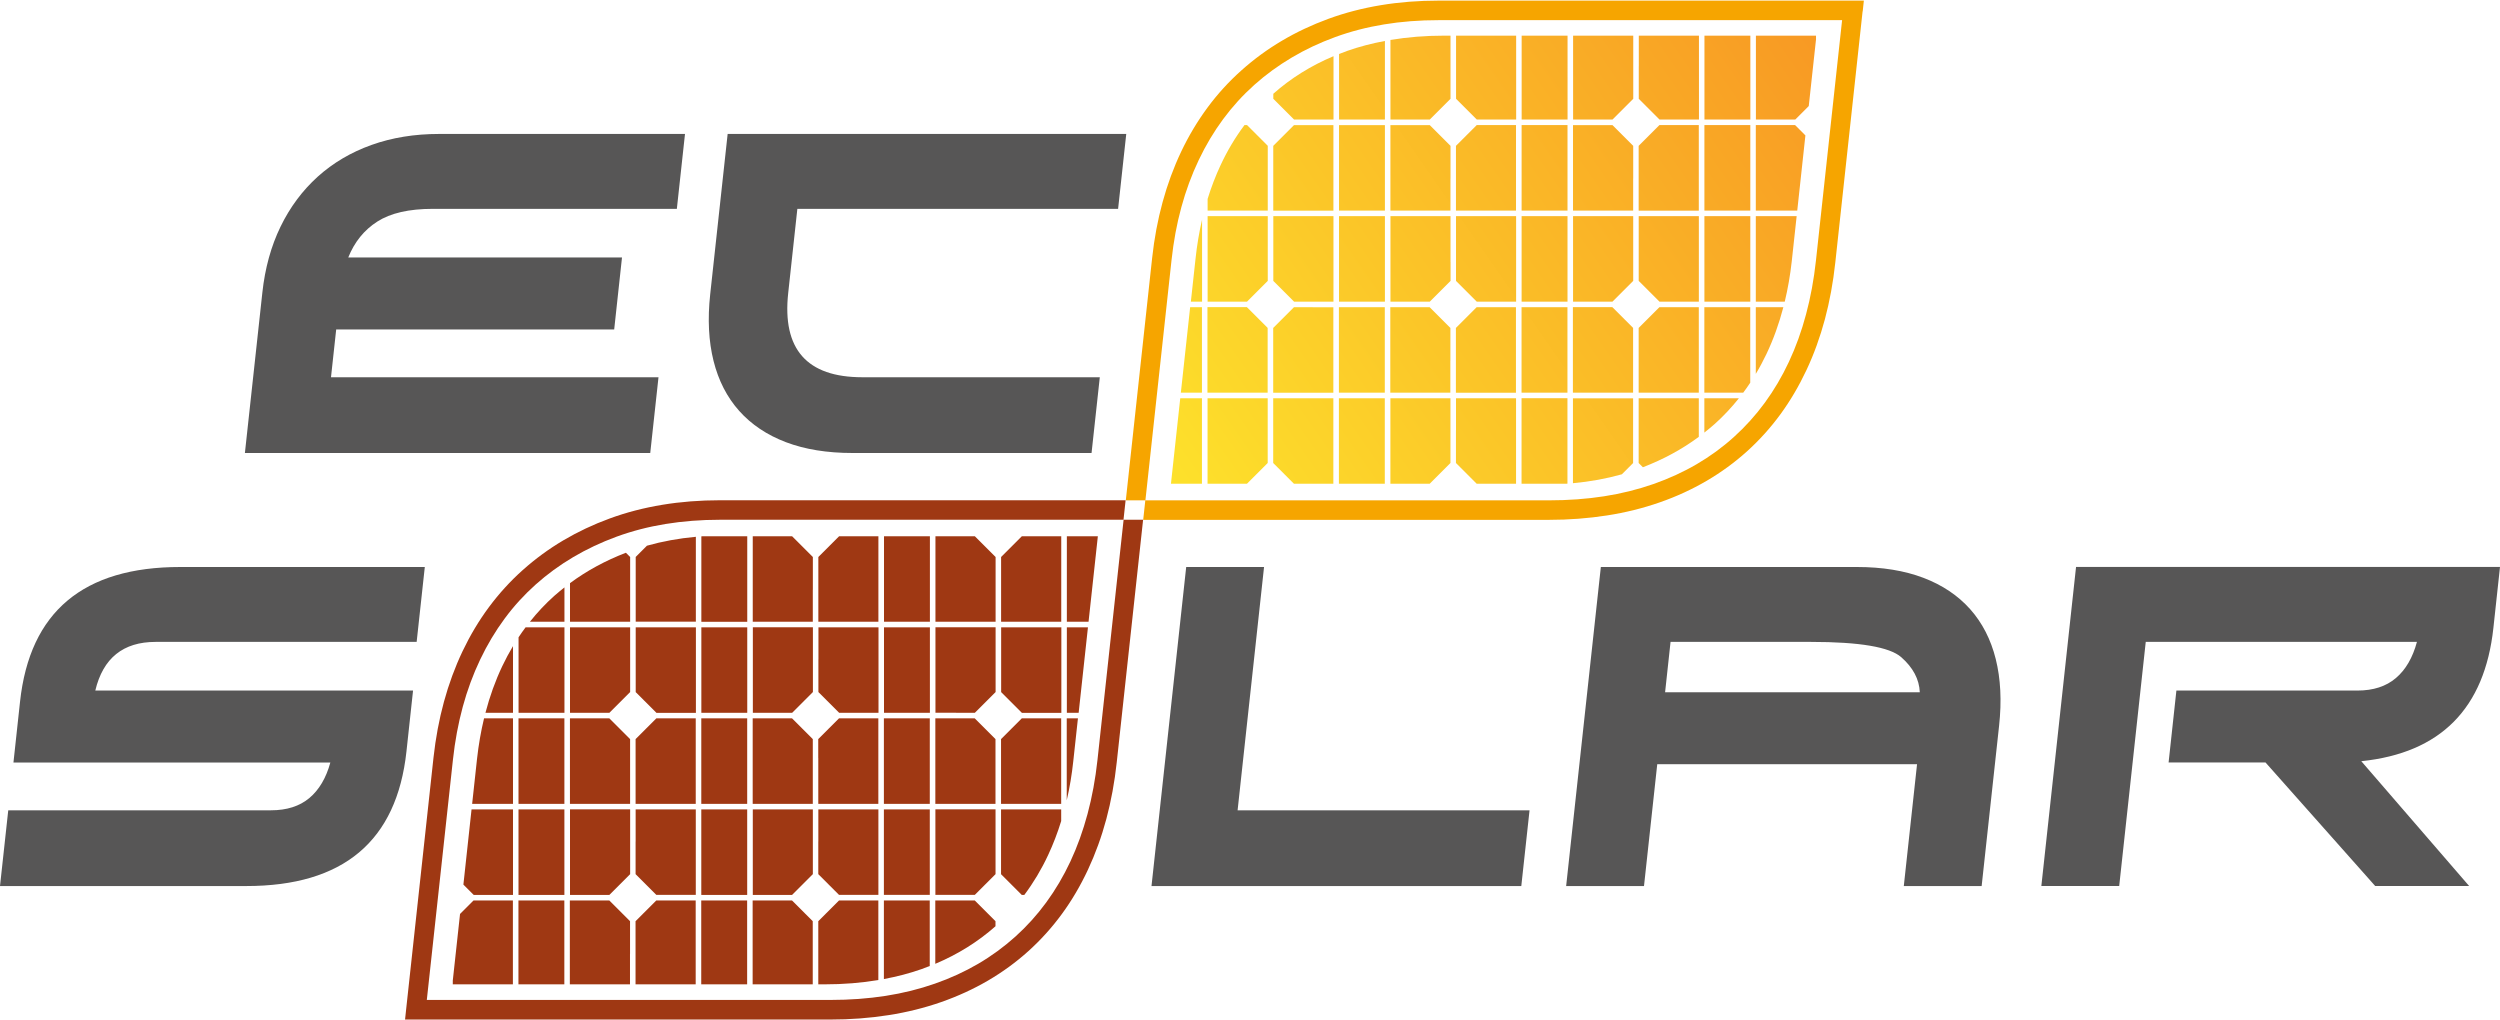
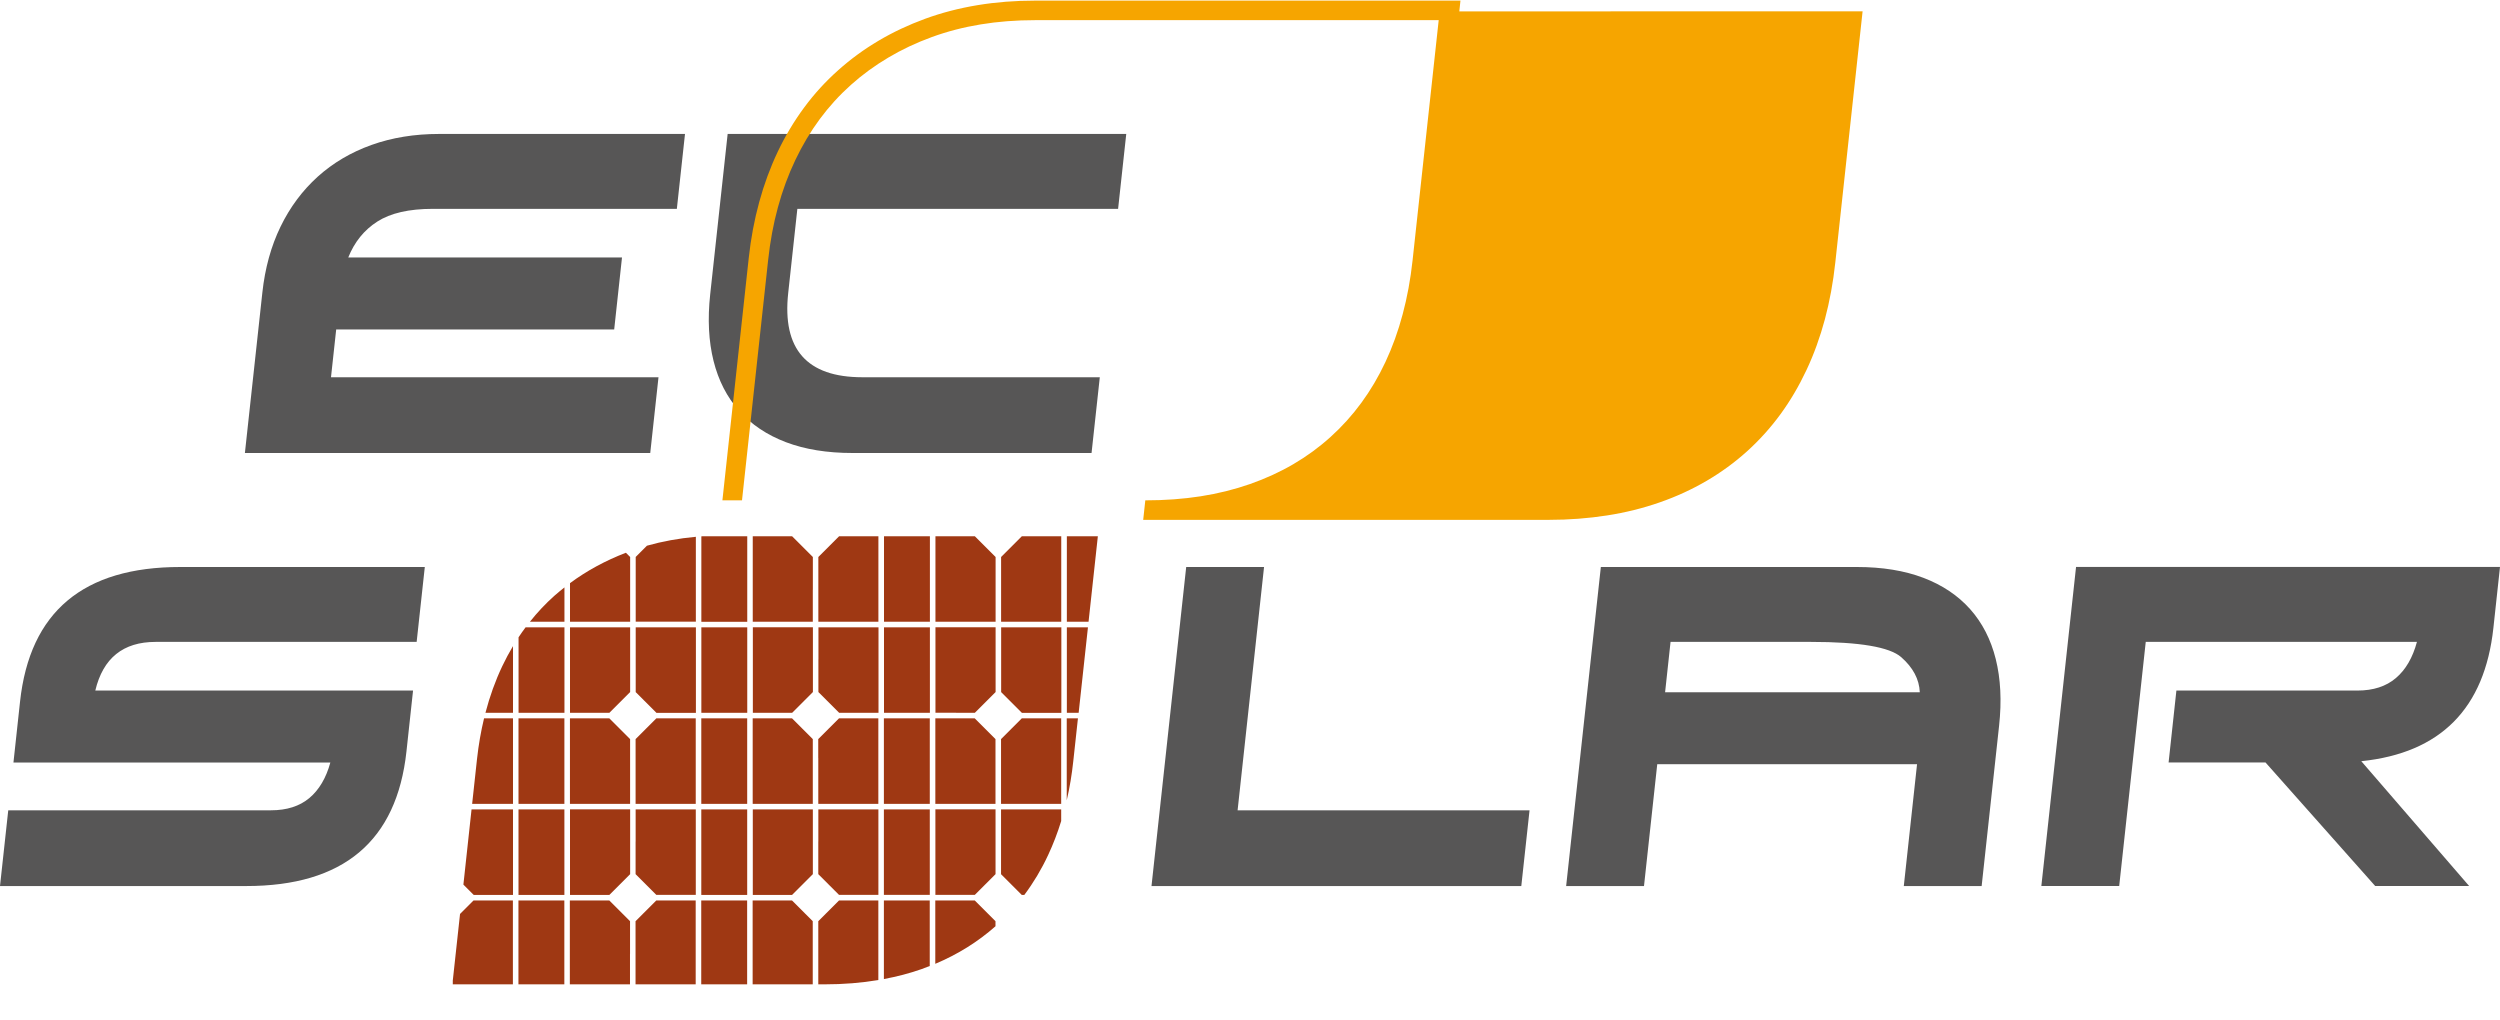
<svg xmlns="http://www.w3.org/2000/svg" id="Layer_1" viewBox="0 0 500 204">
  <defs>
    <style>.cls-1{fill:url(#linear-gradient);}.cls-1,.cls-2,.cls-3,.cls-4{stroke-width:0px;}.cls-2{fill:#9f3813;}.cls-3{fill:#f6a500;}.cls-4{fill:#575656;}</style>
    <linearGradient id="linear-gradient" x1="234.41" y1="96.61" x2="361.84" y2="7.92" gradientUnits="userSpaceOnUse">
      <stop offset="0" stop-color="#fde12b" />
      <stop offset="1" stop-color="#f89a24" />
    </linearGradient>
  </defs>
  <path class="cls-4" d="m83.33,128.38H31.12c-6.49,0-10.51,3.24-12.06,9.73h63.55l-1.32,12.19c-1.95,17.94-12.63,26.91-32.04,26.91H0l1.65-15.15h52.55c3.16,0,5.72-.82,7.67-2.45,1.95-1.64,3.35-4.01,4.2-7.11H2.69l1.32-12.19c1.95-17.94,12.63-26.91,32.04-26.91h48.91l-1.63,14.98Zm169.48-14.98l-5.29,48.66h58.39l-1.65,15.15h-73.96l6.94-63.81h15.57Zm67.36,0h51.2c5.08,0,9.51.72,13.3,2.16,3.79,1.44,6.91,3.53,9.35,6.26,2.44,2.74,4.15,6.07,5.13,9.99.98,3.92,1.21,8.36.67,13.33l-3.49,32.07h-15.57l2.65-24.37h-51.96l-2.65,24.37h-15.57l6.94-63.81Zm12.85,25.05h50.94c-.11-2.6-1.35-4.94-3.72-7.02-2.32-2.03-8.33-3.05-18.03-3.05h-28.1l-1.09,10.07Zm102.26-.34h36.22c3.16,0,5.72-.83,7.68-2.5,1.96-1.66,3.36-4.08,4.21-7.24h-54.24l-5.31,48.83h-15.57l6.94-63.81h84.79l-1.32,12.19c-1.75,16.13-10.56,25.02-26.42,26.66l21.57,24.96h-18.79l-21.94-24.71h-19.38l1.56-14.39ZM223.62,41.77h-64.15l-1.83,16.84c-1.22,11.23,3.73,16.84,14.84,16.84h47.48l-1.65,15.15h-47.81c-5.08,0-9.51-.72-13.31-2.16-3.79-1.44-6.91-3.53-9.35-6.26-2.44-2.74-4.15-6.07-5.13-9.99-.98-3.92-1.21-8.36-.67-13.33l3.49-32.07h79.72l-1.63,14.98Zm-93.57,48.83H48.98l3.49-32.07c.53-4.91,1.75-9.31,3.64-13.2,1.89-3.89,4.37-7.22,7.43-9.99,3.07-2.76,6.65-4.88,10.76-6.35,4.11-1.47,8.62-2.2,13.53-2.2h49.17l-1.63,14.98h-48.83c-4.74,0-8.43.85-11.07,2.54-2.64,1.69-4.58,4.09-5.82,7.19h54.75l-1.56,14.39h-55.6l-1.04,9.56h65.5l-1.65,15.15Z" />
  <path class="cls-2" d="m103.71,127.46c.45-.68.92-1.35,1.41-2h7.77v17.1h-9.18v-15.1Zm9.18-3.11v-6.87c-.69.55-1.37,1.11-2.03,1.69-1.77,1.58-3.39,3.31-4.88,5.18h6.91Zm13.14-6.42v-6.53l-.85-.85c-4.1,1.58-7.83,3.6-11.18,6.08v7.72h12.03v-6.42Zm0,16.72v-9.19h-12.03v17.1h7.88l4.15-4.15v-3.76Zm-27.53,7.91h4.1v-13.34c-.77,1.28-1.48,2.62-2.14,4-1.39,2.93-2.51,6.04-3.37,9.34h1.41Zm50.95-35.31h-8.9c-.09,0-.19,0-.28.02v17.09h9.18v-17.1Zm0,18.21h-9.18v17.1h9.18v-17.1Zm13.12-7.53v-6.53l-4.15-4.15h-7.87v17.1h12.01v-6.42Zm-23.4-10.57c-3.43.31-6.69.91-9.78,1.78l-2.25,2.25v12.95h12.03v-16.99Zm11.39,35.2h7.87l4.15-4.15v-12.96h-12.01v17.1Zm-11.39-17.1h-12.03v12.96l4.15,4.15h7.89v-17.1Zm74.2-18.21v17.1h4.34l1.86-17.1h-6.2Zm-1.11,0h-7.89l-4.15,4.15v12.95h12.03v-17.1Zm1.11,18.21v17.1h2.36l1.86-17.1h-4.22Zm-1.11,0h-12.03v12.96l4.15,4.15h7.89v-17.1Zm-21.05,17.1h3.76l4.15-4.15v-12.96h-12.03v17.1h4.12Zm-5.23-35.31h-9.18v17.1h9.18v-17.1Zm5.23,0h-4.12v17.1h12.03v-12.95l-4.15-4.15h-3.76Zm-14.41,35.31h9.18v-17.1h-9.18v17.1Zm-13.12-10.68v6.53l4.15,4.15h7.87v-17.1h-12.01v6.42Zm12.01-24.63h-7.87l-4.15,4.15v12.95h12.01v-17.1Zm-61.7,71.73h7.89l4.15-4.15v-12.96h-12.03v17.1Zm12.03-24.63v-6.53l-4.15-4.15h-7.88v17.1h12.03v-6.42Zm-22.32,24.63h9.18v-17.1h-9.18v17.1Zm9.18-35.31h-9.18v17.1h9.18v-17.1Zm-10.28,17.1v-17.1h-5.79c-.62,2.58-1.09,5.27-1.4,8.07l-.98,9.03h8.17Zm-7.87,18.21h7.87v-17.1h-8.29l-1.63,15.04,2.06,2.06Zm44.43-35.31h-7.89l-4.15,4.15v12.95h12.03v-17.1Zm11.39,35.31h7.87l4.15-4.15v-12.95h-12.01v17.1Zm0-18.21h12.01v-12.95l-4.15-4.15h-7.87v17.1Zm-10.29,18.21h9.18v-17.1h-9.18v17.1Zm9.18-35.31h-9.18v17.1h9.18v-17.1Zm-22.32,24.63v6.53l4.15,4.15h7.89v-17.1h-12.03v6.42Zm86.23-24.63v16.4c.58-2.51,1.02-5.12,1.31-7.85l.93-8.55h-2.24Zm-5.23,0h-3.76l-4.15,4.15v12.95h12.03v-17.1h-4.12Zm4.12,18.21h-12.03v12.96l4.15,4.15h.5c1.83-2.44,3.43-5.11,4.78-8.01,1-2.14,1.87-4.4,2.6-6.77v-2.32Zm-25.17-1.11h12.03v-12.95l-4.15-4.15h-7.88v17.1Zm-23.41,7.53v6.53l4.15,4.15h7.87v-17.1h-12.01v6.42Zm23.41,10.68h7.89l4.15-4.15v-12.96h-12.03v17.1Zm-23.41-27.4v9.19h12.01v-17.1h-7.87l-4.15,4.15v3.76Zm13.12,9.19h9.18v-17.1h-9.18v17.1Zm0,18.21h9.18v-17.1h-9.18v17.1Zm-50.77,11.79v-6.53l-4.15-4.15h-7.89v16.78h12.03v-6.1Zm-13.14-10.68h-9.18v16.78h9.18v-16.78Zm-22.3,16.78h12.01v-16.78h-7.87l-2.7,2.7-1.45,13.32v.76Zm58.86-16.78h-9.18v16.78h9.18v-16.78Zm-10.28,0h-7.89l-4.15,4.15v12.63h12.03v-16.78Zm11.39,16.78h12.01v-12.63l-4.15-4.15h-7.87v16.78Zm36.53-4.11c4.51-1.9,8.52-4.4,12.03-7.51v-1.01l-4.15-4.15h-7.89v12.67Zm-1.11-12.67h-9.18v15.72c2.62-.49,5.13-1.14,7.51-1.98.56-.2,1.11-.41,1.66-.63v-13.12Zm-10.28,0h-7.87l-4.15,4.15v12.63h1.25c3.78,0,7.36-.29,10.76-.86v-15.92Z" />
-   <path class="cls-3" d="m372.52,2.26l-5.46,50.24c-.43,4-1.13,7.78-2.08,11.35-.96,3.57-2.18,6.96-3.68,10.15-1.5,3.19-3.23,6.14-5.21,8.85-1.99,2.72-4.22,5.19-6.69,7.42-2.46,2.22-5.16,4.19-8.08,5.9-2.91,1.7-6.03,3.14-9.36,4.3-3.32,1.16-6.84,2.04-10.56,2.62-3.73.58-7.61.88-11.66.88h-81.1l.42-3.9h80.68c3.91,0,7.59-.27,11.06-.81,3.47-.54,6.76-1.36,9.88-2.45,3.1-1.09,5.99-2.41,8.67-3.98,2.67-1.56,5.15-3.37,7.44-5.44,2.28-2.06,4.33-4.33,6.16-6.83,1.84-2.51,3.45-5.24,4.83-8.19,1.38-2.95,2.53-6.12,3.43-9.51.91-3.39,1.57-6.97,1.98-10.75l5.23-48.08h-80.68c-3.85,0-7.49.28-10.93.85-3.43.56-6.7,1.41-9.79,2.54-3.09,1.13-5.98,2.49-8.67,4.09-2.7,1.6-5.2,3.42-7.49,5.47-2.29,2.05-4.37,4.33-6.22,6.83-1.85,2.5-3.48,5.23-4.89,8.19-1.42,2.98-2.58,6.13-3.48,9.44-.91,3.32-1.56,6.84-1.96,10.55l-5.23,48.08h-3.92l5.27-48.49c.42-3.89,1.12-7.61,2.09-11.16.97-3.56,2.21-6.92,3.71-10.08,1.51-3.18,3.28-6.13,5.29-8.85,2-2.71,4.26-5.18,6.76-7.41,2.5-2.24,5.21-4.22,8.1-5.93,2.9-1.72,6.01-3.18,9.31-4.39,3.31-1.21,6.81-2.12,10.5-2.73,3.69-.61,7.54-.91,11.56-.91h85.02l-.23,2.16Z" />
-   <path class="cls-1" d="m350.05,76.54c-.45.68-.92,1.35-1.41,2h-7.77v-17.1h9.18v15.1Zm-9.18,3.11v6.87c.69-.55,1.37-1.11,2.03-1.69,1.77-1.58,3.39-3.31,4.88-5.18h-6.91Zm-13.14,6.42v6.53l.85.85c4.1-1.58,7.83-3.6,11.18-6.08v-7.72h-12.03v6.42Zm0-16.72v9.19h12.03v-17.1h-7.88l-4.15,4.15v3.76Zm27.53-7.91h-4.1v13.34c.77-1.28,1.48-2.62,2.14-4,1.39-2.93,2.51-6.04,3.37-9.34h-1.41Zm-50.95,35.31h8.9c.09,0,.19,0,.28-.02v-17.09h-9.18v17.1Zm0-18.21h9.18v-17.1h-9.18v17.1Zm-13.12,7.53v6.53l4.15,4.15h7.87v-17.1h-12.01v6.42Zm23.4,10.57c3.43-.31,6.69-.91,9.78-1.78l2.25-2.25v-12.95h-12.03v16.99Zm-11.39-35.2h-7.87l-4.15,4.15v12.96h12.01v-17.1Zm11.39,17.1h12.03v-12.96l-4.15-4.15h-7.89v17.1Zm-74.2,18.21v-17.1h-4.34l-1.86,17.1h6.2Zm1.11,0h7.89l4.15-4.15v-12.95h-12.03v17.1Zm-1.11-18.21v-17.1h-2.36l-1.86,17.1h4.22Zm1.11,0h12.03v-12.96l-4.15-4.15h-7.89v17.1Zm21.05-17.1h-3.76l-4.15,4.15v12.96h12.03v-17.1h-4.12Zm5.23,35.31h9.18v-17.1h-9.18v17.1Zm-5.23,0h4.12v-17.1h-12.03v12.95l4.15,4.15h3.76Zm14.41-35.31h-9.18v17.1h9.18v-17.1Zm13.12,10.68v-6.53l-4.15-4.15h-7.87v17.1h12.01v-6.42Zm-12.01,24.63h7.87l4.15-4.15v-12.95h-12.01v17.1Zm61.7-71.73h-7.89l-4.15,4.15v12.96h12.03v-17.1Zm-12.03,24.63v6.53l4.15,4.15h7.88v-17.1h-12.03v6.42Zm22.32-24.63h-9.18v17.1h9.18v-17.1Zm-9.18,35.31h9.18v-17.1h-9.18v17.1Zm10.28-17.1v17.1h5.79c.62-2.58,1.09-5.27,1.4-8.07l.98-9.03h-8.17Zm7.87-18.21h-7.87v17.1h8.29l1.63-15.04-2.06-2.06Zm-44.43,35.31h7.89l4.15-4.15v-12.95h-12.03v17.1Zm-11.39-35.31h-7.87l-4.15,4.15v12.95h12.01v-17.1Zm0,18.21h-12.01v12.95l4.15,4.15h7.87v-17.1Zm10.29-18.21h-9.18v17.1h9.18v-17.1Zm-9.18,35.31h9.18v-17.1h-9.18v17.1Zm22.32-24.63v-6.53l-4.15-4.15h-7.89v17.1h12.03v-6.42Zm-86.23,24.63v-16.4c-.58,2.51-1.02,5.12-1.31,7.85l-.93,8.55h2.24Zm5.23,0h3.76l4.15-4.15v-12.95h-12.03v17.1h4.12Zm-4.12-18.21h12.03v-12.96l-4.15-4.15h-.5c-1.83,2.44-3.43,5.11-4.78,8.01-1,2.14-1.87,4.4-2.6,6.77v2.32Zm25.17,1.11h-12.03v12.95l4.15,4.15h7.88v-17.1Zm23.41-7.53v-6.53l-4.15-4.15h-7.87v17.1h12.01v-6.42Zm-23.41-10.68h-7.89l-4.15,4.15v12.96h12.03v-17.1Zm23.41,27.4v-9.19h-12.01v17.1h7.87l4.15-4.15v-3.76Zm-13.12-9.19h-9.18v17.1h9.18v-17.1Zm0-18.21h-9.18v17.1h9.18v-17.1Zm50.77-11.79v6.53l4.15,4.15h7.89V7.13h-12.03v6.1Zm13.14,10.68h9.18V7.13h-9.18v16.78Zm22.3-16.78h-12.01v16.78h7.87l2.7-2.7,1.45-13.32v-.76Zm-58.86,16.78h9.18V7.13h-9.18v16.78Zm10.28,0h7.89l4.15-4.15V7.13h-12.03v16.78Zm-11.39-16.78h-12.01v12.63l4.15,4.15h7.87V7.13Zm-36.53,4.11c-4.51,1.9-8.52,4.4-12.03,7.51v1.01l4.15,4.15h7.89v-12.67Zm1.11,12.67h9.18v-15.72c-2.62.49-5.13,1.14-7.51,1.98-.56.2-1.11.41-1.66.63v13.12Zm10.28,0h7.87l4.15-4.15V7.13h-1.25c-3.78,0-7.36.29-10.76.86v15.92Z" />
-   <path class="cls-2" d="m224.72,103.95l-5.23,48.08c-.41,3.78-1.07,7.36-1.98,10.75-.91,3.39-2.05,6.56-3.43,9.51-1.38,2.95-2.99,5.68-4.83,8.19-1.82,2.49-3.88,4.77-6.16,6.83-2.29,2.06-4.77,3.88-7.44,5.44-2.68,1.57-5.57,2.9-8.67,3.98-3.11,1.09-6.4,1.91-9.88,2.45-3.47.54-7.15.81-11.06.81h-80.68l5.23-48.08c.4-3.71,1.06-7.22,1.96-10.55.9-3.31,2.06-6.46,3.48-9.44,1.41-2.96,3.04-5.69,4.89-8.19,1.85-2.51,3.93-4.78,6.22-6.83,2.29-2.05,4.79-3.87,7.49-5.47,2.69-1.59,5.59-2.96,8.67-4.09,3.09-1.13,6.35-1.98,9.79-2.54,3.44-.56,7.09-.85,10.93-.85h80.68l.42-3.9h-81.1c-4.02,0-7.87.3-11.56.91-3.7.61-7.2,1.52-10.5,2.73-3.31,1.21-6.41,2.68-9.31,4.39-2.89,1.71-5.59,3.69-8.1,5.93-2.5,2.23-4.75,4.71-6.76,7.41-2.01,2.71-3.77,5.66-5.29,8.85-1.5,3.16-2.74,6.52-3.71,10.08-.97,3.55-1.66,7.27-2.09,11.16l-5.46,50.24-.23,2.16h85.02c4.05,0,7.93-.29,11.66-.88,3.72-.58,7.24-1.46,10.56-2.62,3.33-1.17,6.45-2.6,9.36-4.3,2.92-1.71,5.61-3.67,8.08-5.9,2.47-2.23,4.7-4.7,6.69-7.42,1.98-2.7,3.71-5.65,5.21-8.85,1.49-3.19,2.72-6.57,3.68-10.15.95-3.57,1.65-7.35,2.08-11.35l5.27-48.49h-3.92Z" />
+   <path class="cls-3" d="m372.52,2.26l-5.46,50.24c-.43,4-1.13,7.78-2.08,11.35-.96,3.57-2.18,6.96-3.68,10.15-1.5,3.19-3.23,6.14-5.21,8.85-1.99,2.72-4.22,5.19-6.69,7.42-2.46,2.22-5.16,4.19-8.08,5.9-2.91,1.7-6.03,3.14-9.36,4.3-3.32,1.16-6.84,2.04-10.56,2.62-3.73.58-7.61.88-11.66.88h-81.1l.42-3.9c3.91,0,7.59-.27,11.06-.81,3.47-.54,6.76-1.36,9.88-2.45,3.1-1.09,5.99-2.41,8.67-3.98,2.67-1.56,5.15-3.37,7.44-5.44,2.28-2.06,4.33-4.33,6.16-6.83,1.84-2.51,3.45-5.24,4.83-8.19,1.38-2.95,2.53-6.12,3.43-9.51.91-3.39,1.57-6.97,1.98-10.75l5.23-48.08h-80.68c-3.85,0-7.49.28-10.93.85-3.43.56-6.7,1.41-9.79,2.54-3.09,1.13-5.98,2.49-8.67,4.09-2.7,1.6-5.2,3.42-7.49,5.47-2.29,2.05-4.37,4.33-6.22,6.83-1.85,2.5-3.48,5.23-4.89,8.19-1.42,2.98-2.58,6.13-3.48,9.44-.91,3.32-1.56,6.84-1.96,10.55l-5.23,48.08h-3.92l5.27-48.49c.42-3.89,1.12-7.61,2.09-11.16.97-3.56,2.21-6.92,3.71-10.08,1.51-3.18,3.28-6.13,5.29-8.85,2-2.71,4.26-5.18,6.76-7.41,2.5-2.24,5.21-4.22,8.1-5.93,2.9-1.72,6.01-3.18,9.31-4.39,3.31-1.21,6.81-2.12,10.5-2.73,3.69-.61,7.54-.91,11.56-.91h85.02l-.23,2.16Z" />
</svg>